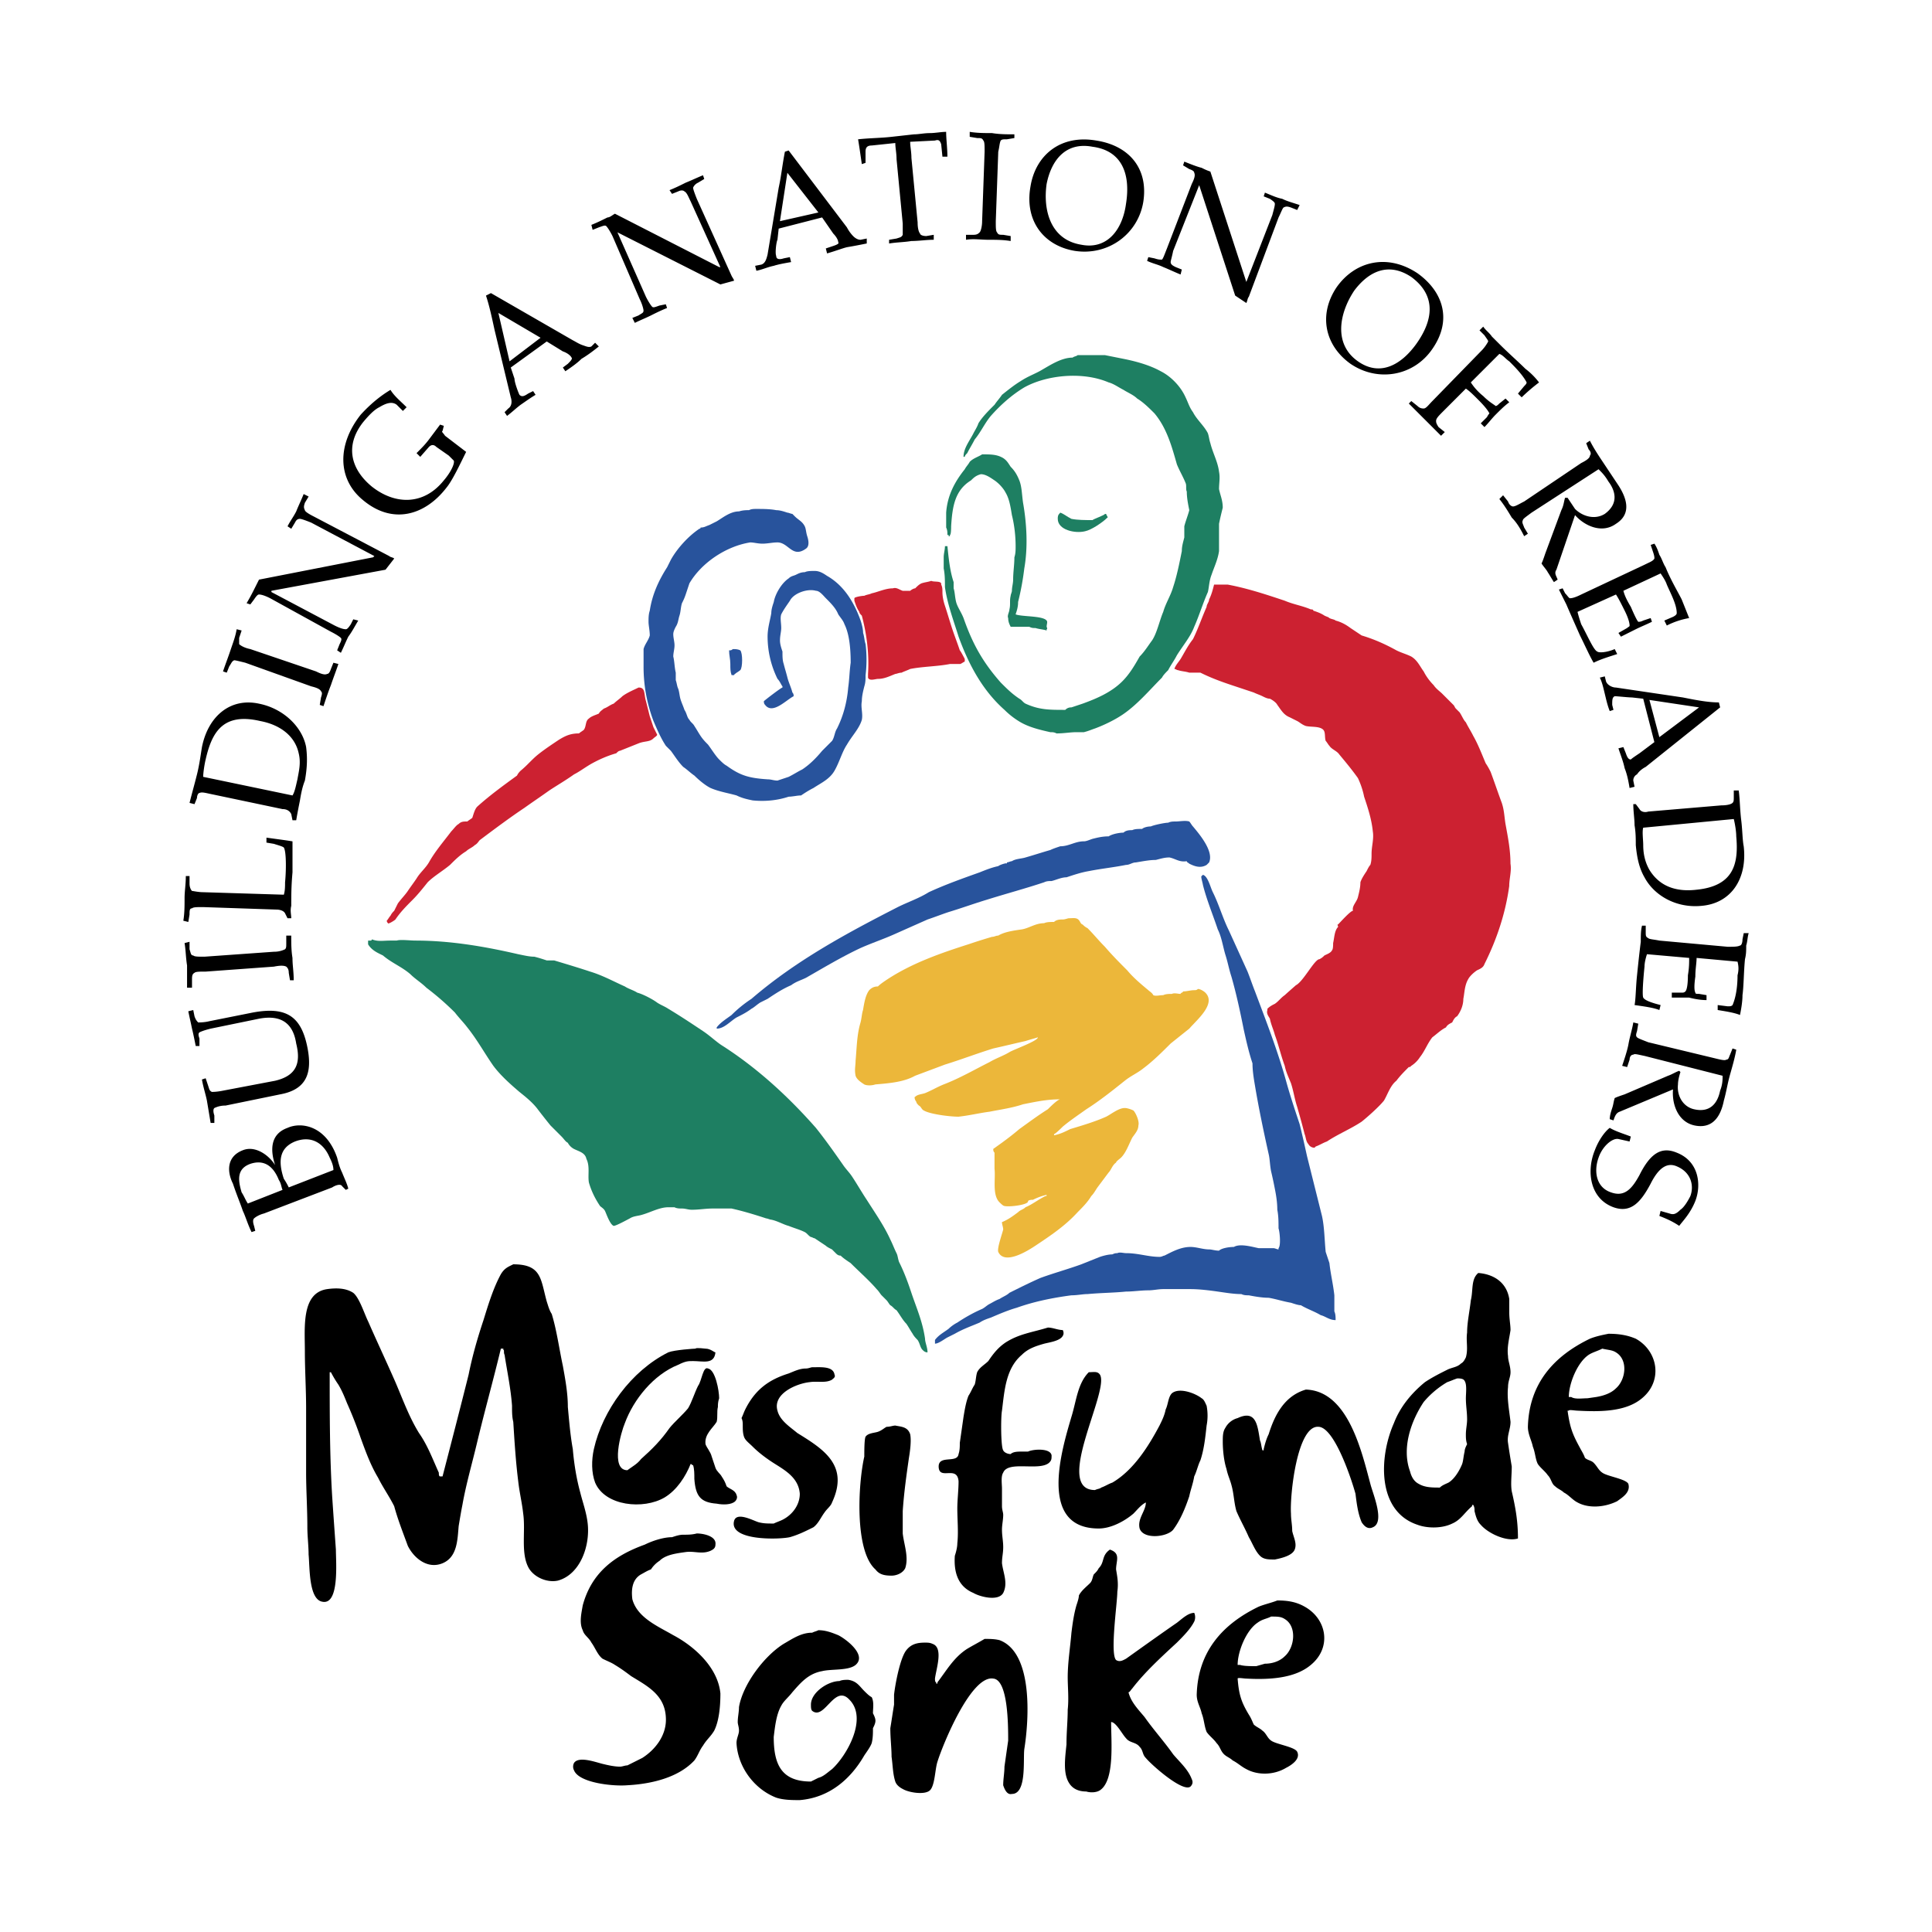
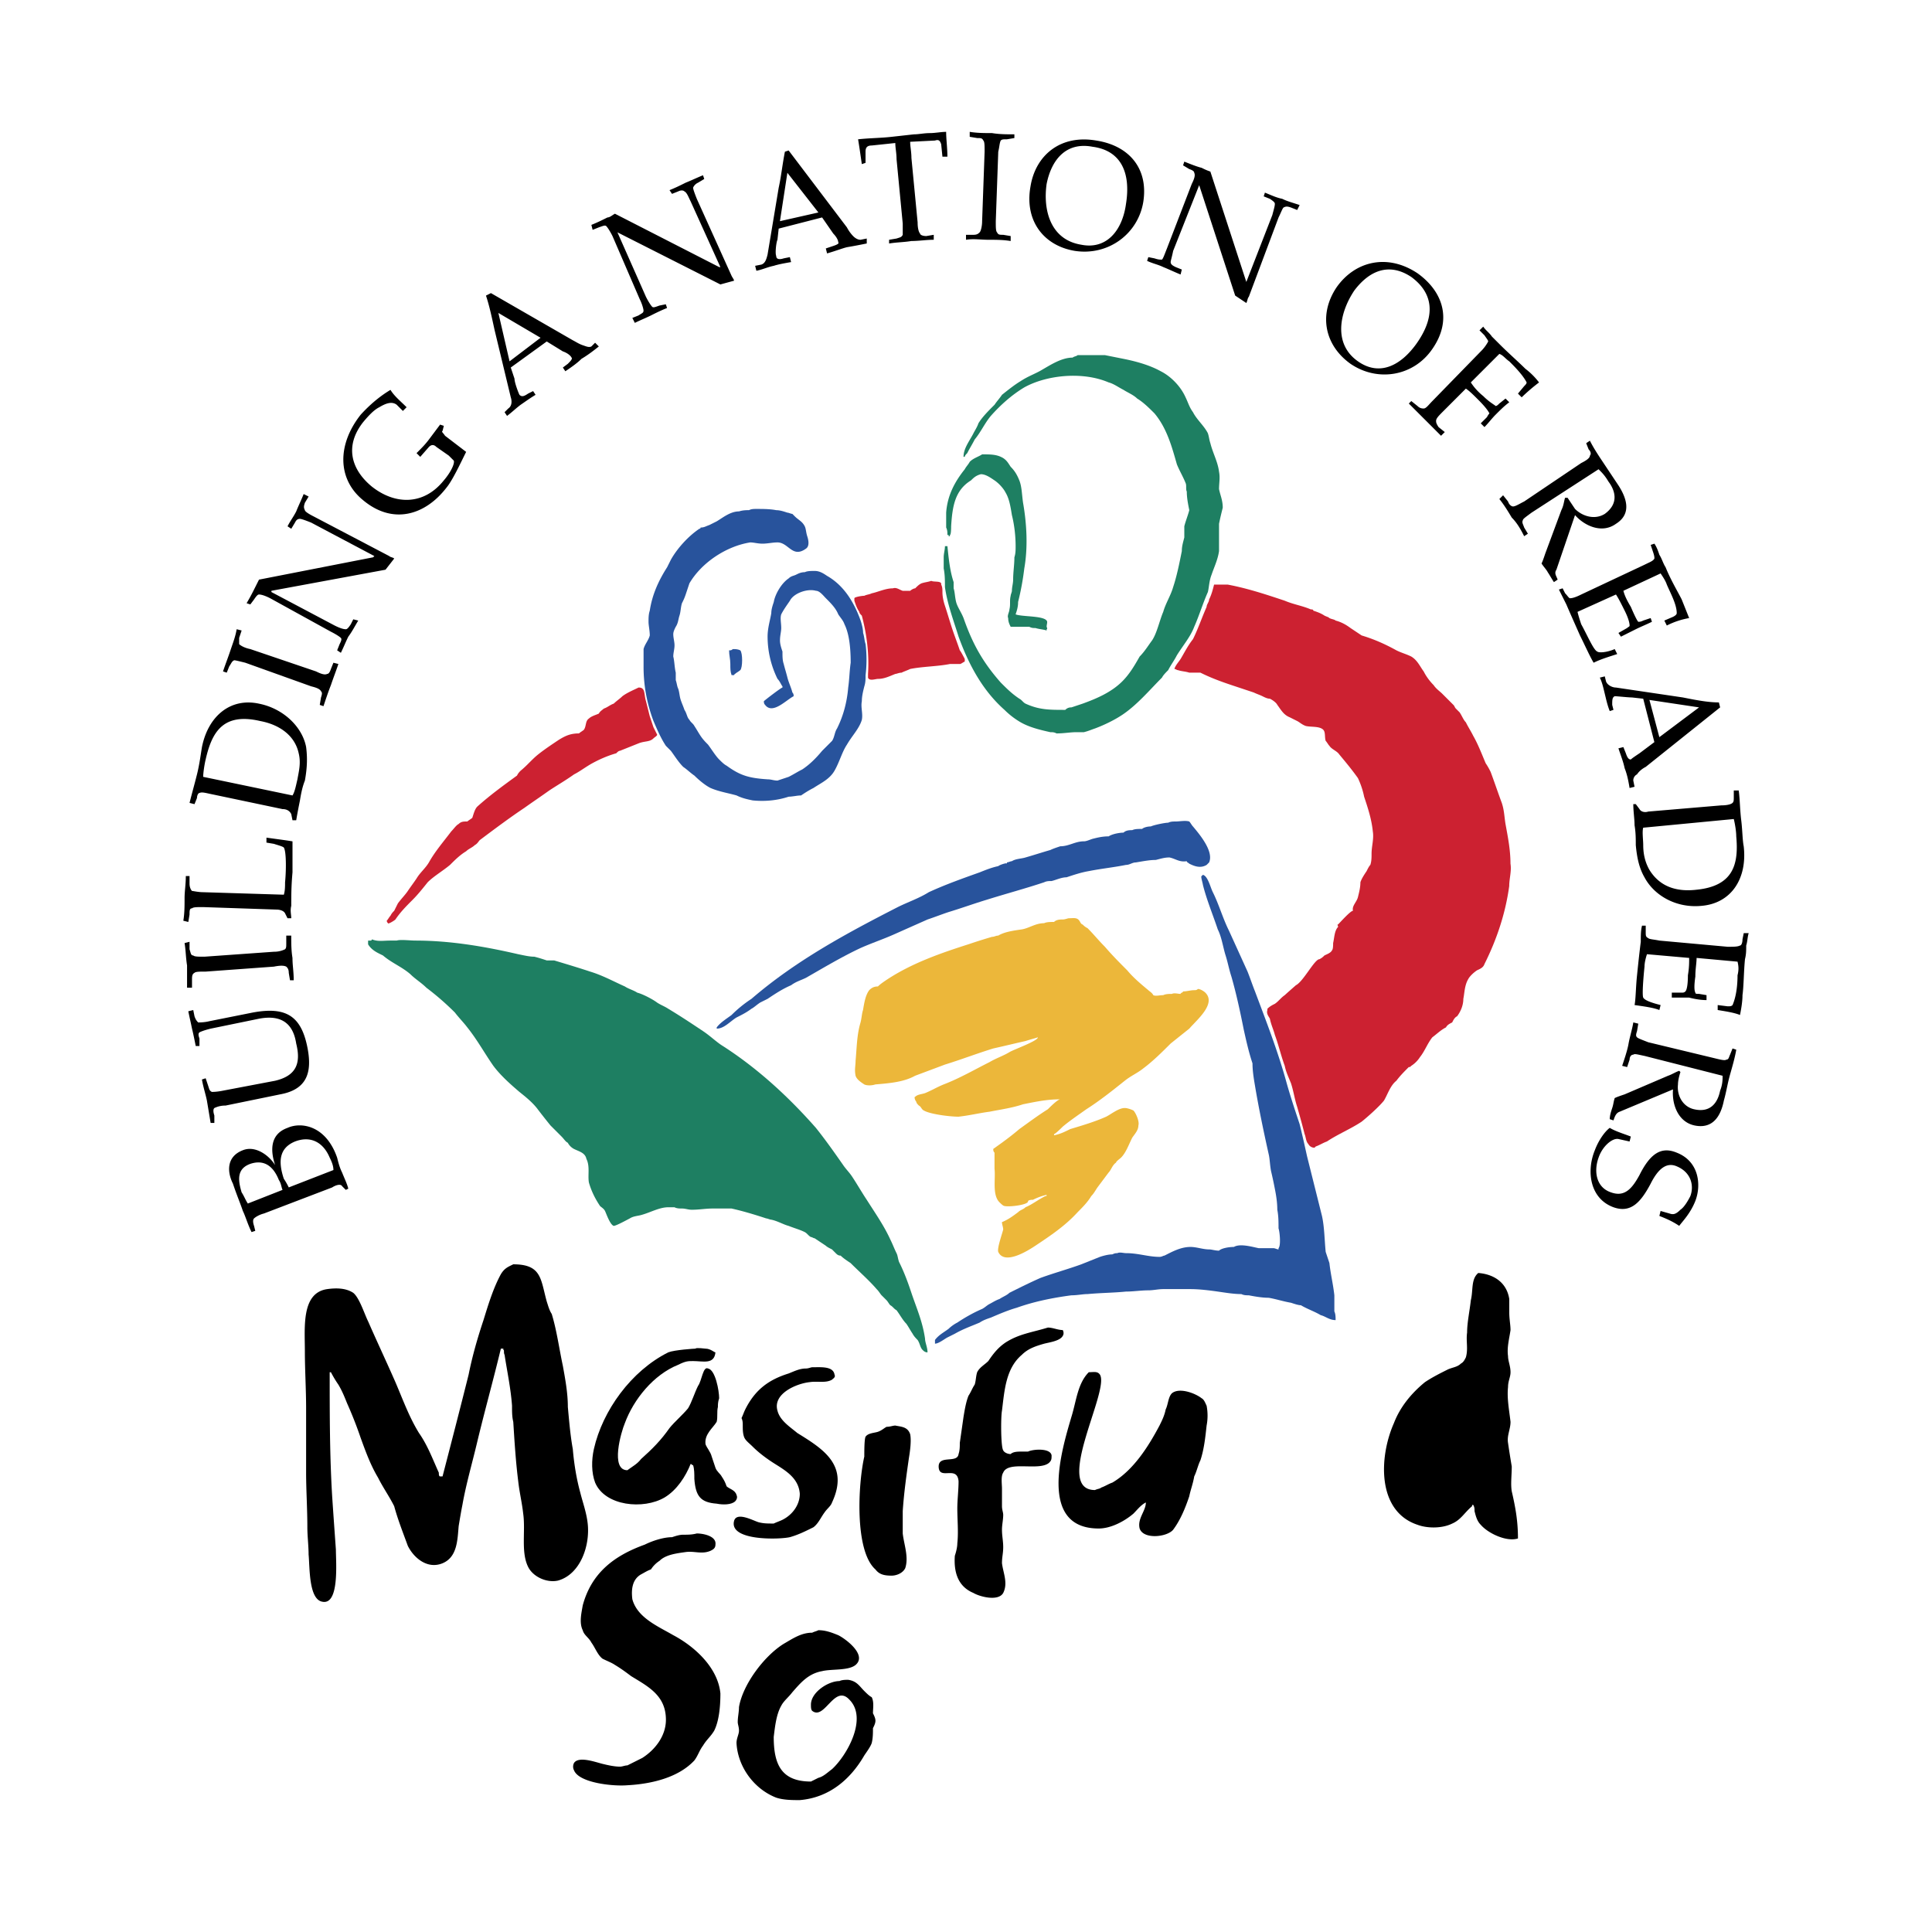
<svg xmlns="http://www.w3.org/2000/svg" width="2500" height="2500" viewBox="0 0 192.756 192.756">
  <g fill-rule="evenodd" clip-rule="evenodd">
    <path fill="#fff" d="M0 0h192.756v192.756H0V0z" />
    <path d="M33.141 118.469c.372-.248.866-.373.99-.125l.371.371.247-.123c-.123-.496-.371-.99-.618-1.609-.247-.494-.371-.99-.495-1.484-1.113-3.219-3.589-3.588-4.95-2.971-1.732.619-1.732 2.229-1.237 3.713-.619-.99-1.98-1.98-3.218-1.484-1.608.617-1.608 2.104-.99 3.34.371 1.115.743 1.98.99 2.723.248.496.496 1.361.867 2.104l.371-.123-.123-.494c-.124-.371-.124-.619 0-.744.123-.123.495-.369.989-.494l6.806-2.6zm-4.331 0a7.143 7.143 0 0 0-.495-.867c-.619-1.855-.371-3.094 1.114-3.713 1.609-.619 2.846.125 3.465 1.609.247.494.371.865.371 1.238l-4.455 1.733zm-4.083 1.607c-.248-.371-.372-.742-.619-1.113-.371-1.238-.496-2.352.866-2.846 1.485-.496 2.352.371 2.846 1.607.248.371.248.744.371.99l-3.464 1.362zM27.944 109.186c2.723-.494 3.218-2.227 2.723-4.701-.619-3.094-2.104-4.084-5.445-3.465l-4.331.865c-.495.125-.99.125-1.114.125-.124-.125-.248-.248-.372-.619l-.124-.619-.494.123c.123.619.247 1.115.37 1.734.124.494.248 1.113.372 1.732h.371v-.744c-.124-.371-.124-.494 0-.619.247-.123.619-.246 1.114-.369l4.826-.992c2.598-.494 3.465.867 3.712 2.477.495 1.979 0 3.217-2.104 3.713l-5.197.988c-.619.125-.99.125-1.114.125-.247-.125-.247-.248-.371-.619l-.247-.742-.372.123c.124.742.372 1.484.496 2.104l.372 2.229h.371v-.742c-.124-.373-.124-.619 0-.744a2.486 2.486 0 0 1 1.114-.246l5.444-1.117zM20.396 95.45c-.619 0-.991 0-1.115-.124-.247 0-.247-.248-.371-.619v-.743l-.495.125c.124.742.124 1.484.248 2.228v2.227h.494v-.742c0-.371 0-.617.248-.742.124-.123.495-.123 1.114-.123l6.806-.496c.619-.123.99-.123 1.237 0 .124.125.248.248.248.619l.124.742h.371c0-.865-.124-1.484-.124-2.228-.124-.742-.124-1.484-.124-2.227h-.495v.743c0 .371 0 .495-.124.619a2.47 2.47 0 0 1-1.113.247l-6.929.494zM20.271 89.015c-.495 0-.99-.124-1.114-.124-.123-.124-.247-.371-.247-.742v-.743h-.371c0 .867-.124 1.485-.124 2.228 0 .743 0 1.485-.124 2.228l.496.124.123-.742c0-.372 0-.619.247-.619.124-.124.496-.124 1.114-.124l7.302.248c.371 0 .742.124.866.371l.248.495h.372c0-.371-.124-.743 0-1.237 0-.99 0-1.981.124-3.342v-3.094c-.743-.124-1.732-.247-2.599-.371v.495l.743.124c.371.124.866.247.99.371.248.371.248 2.228.124 3.465 0 .371 0 .866-.124 1.238l-8.046-.249zM28.191 80.724c.495 0 .743.248.867.495l.124.619h.371c.124-.742.248-1.361.372-1.979.123-.743.247-1.362.494-1.981.248-1.361.248-2.351.124-3.341-.371-1.98-2.228-3.837-4.702-4.332-2.847-.618-5.074 1.238-5.693 4.332-.124.742-.247 1.732-.494 2.723-.248.99-.496 1.856-.743 2.846l.495.124.248-.619c0-.247.124-.494.247-.494.247-.124.619 0 1.237.124l7.053 1.483zm-7.92-3.218c0-.372.125-1.238.248-1.732.618-2.723 1.732-4.703 5.445-3.836 1.98.372 3.465 1.485 3.836 3.217.247.99 0 1.856-.124 2.599-.124.495-.248 1.238-.495 1.609l-8.91-1.857zM24.974 64.759c-.619-.123-.99-.371-1.114-.494v-.619l.248-.742-.496-.125c-.123.743-.371 1.362-.619 2.104-.248.743-.495 1.362-.742 2.104l.371.124.247-.619c.249-.371.249-.495.495-.618.125 0 .619.124 1.114.247l6.559 2.351c.495.124.867.248.99.495.123.124.123.248 0 .619l-.124.742.371.125c.248-.743.495-1.485.743-2.104.248-.743.496-1.362.743-2.104l-.495-.124-.248.619c-.124.371-.248.495-.371.495-.248.124-.619 0-1.114-.248l-6.558-2.228zM33.018 63.028c.496.247.867.494.99.618.124.124 0 .371-.123.619l-.248.618.371.248c.248-.495.495-1.114.742-1.609.372-.494.619-.99.991-1.608l-.495-.124-.248.495c-.248.372-.371.495-.495.495-.247 0-.618-.123-1.114-.371l-6.311-3.341v-.124l11.385-2.104.867-1.113c-.124-.124-.372-.124-.495-.247l-7.549-3.96c-.495-.248-.866-.495-.866-.619-.124-.248-.124-.372 0-.743l.372-.619-.495-.248c-.248.619-.495 1.114-.743 1.732-.247.495-.618.99-.866 1.485l.372.247.371-.618c.124-.248.248-.371.496-.371.123 0 .494.124 1.113.371l6.311 3.342-.124.123L25.84 57.83l-.372.743c-.247.495-.495.989-.865 1.608l.371.124.372-.495c.248-.372.371-.496.495-.496.247 0 .619.124 1.113.372l6.064 3.342zM44.774 45.455l.495.495c.124.248-.248 1.114-.99 1.979-1.979 2.476-4.826 2.476-7.178.619-2.104-1.732-2.722-4.083-.866-6.436.619-.742 1.114-1.237 1.609-1.484.618-.371 1.237-.618 1.732-.248l.62.62.371-.371c-.619-.618-1.237-1.114-1.609-1.732-.619.371-1.732 1.114-2.97 2.475-2.352 2.97-2.352 6.435.247 8.539 2.97 2.476 6.188 1.484 8.292-1.237.619-.743 1.361-2.352 1.979-3.589l-2.103-1.609c-.247-.371-.371-.371-.247-.495l.124-.495-.372-.124-1.113 1.485c-.371.496-.743.867-1.237 1.362l.371.371.866-.99c.248-.247.495-.247.742 0l1.237.865zM48.981 29.243l-.495.248c.371 1.114.619 2.352.866 3.465l1.608 6.682c.125.373.125.867-.248 1.115l-.371.371.248.371c.496-.371.867-.742 1.362-1.114.371-.248.866-.619 1.484-.99l-.247-.372-.495.248c-.372.248-.619.371-.866.124-.124-.247-.495-1.238-.495-1.609l-.372-1.114 3.589-2.599 1.609.99c.371.124.742.372.866.619.124.124-.124.372-.371.619l-.495.372.247.371c.743-.496 1.238-.866 1.609-1.237.619-.371 1.114-.743 1.732-1.237l-.372-.372-.371.372c-.248.123-.495 0-.867-.125-.371-.124-.742-.371-.99-.495l-8.165-4.703zm1.857 6.807l-1.114-4.827 4.208 2.475-3.094 2.352zM63.832 29.862c.247.495.371.99.371 1.114 0 .247-.124.247-.495.495l-.619.248.247.495c.495-.248 1.114-.495 1.609-.743.494-.248.989-.495 1.608-.742l-.124-.372-.619.124c-.372.124-.619.248-.743.124-.123-.124-.371-.495-.619-.991l-2.846-6.434 10.271 5.198 1.361-.372c0-.124-.124-.248-.248-.495l-3.465-7.673c-.247-.619-.371-.99-.371-1.114a.97.97 0 0 1 .495-.496l.619-.371-.124-.371c-.619.248-1.114.495-1.733.742-.495.248-.99.496-1.608.743l.248.371.619-.247c.248-.124.495-.124.618 0 .248.124.372.495.619.99l2.97 6.559h-.124l-10.396-5.321c-.247.123-.495.371-.742.371-.495.247-.989.495-1.608.742l.124.495.619-.247c.371-.124.619-.248.743-.124s.371.495.619.99l2.724 6.312zM78.682 15.012l-.372.124c-.247 1.237-.371 2.475-.619 3.589l-1.113 6.682c-.124.496-.248.867-.619.991l-.619.123.124.495c.619-.124 1.114-.371 1.732-.495.372-.123.99-.248 1.732-.372l-.124-.495-.619.124c-.371.124-.743.124-.743-.248-.124-.247 0-1.361.124-1.609l.123-1.113 4.332-1.114 1.113 1.608c.248.248.495.619.495.866.124.123-.123.248-.495.371l-.742.248.124.496c.867-.248 1.486-.496 1.98-.619.743-.124 1.361-.248 1.98-.372v-.494l-.619.124c-.248 0-.495-.124-.743-.371a3.769 3.769 0 0 1-.618-.866l-5.814-7.673zm-.867 7.054l.742-4.827 3.094 3.96-3.836.867zM90.066 22.313v1.114c-.124.247-.247.247-.619.371l-.743.124v.371c.743-.123 1.485-.123 2.228-.247.743 0 1.485-.124 2.228-.124v-.495l-.743.124c-.371 0-.619-.124-.619-.248-.123-.124-.247-.495-.247-1.113l-.619-6.436c0-.619-.124-1.114-.124-1.608l2.475-.124c.371-.124.495 0 .619.371l.124 1.238h.495c0-.867-.124-1.733-.124-2.476-.495 0-1.114.124-1.609.124-.619 0-1.113.124-1.608.124l-2.228.248c-1.113.124-2.228.124-3.341.247.124.743.248 1.609.372 2.475l.371-.124v-1.114c0-.372.124-.619.619-.619l2.351-.248c0 .495.124.99.124 1.609l.618 6.436zM99.596 15.136c.123-.495.123-.866.248-1.114.123-.124.246-.124.617-.124l.744-.124v-.371c-.744 0-1.486 0-2.229-.124-.742 0-1.484 0-2.227-.124v.495l.743.124c.371 0 .494 0 .617.248.125.124.125.495.125 1.114l-.248 6.93c0 .495-.123.99-.246 1.114-.125.124-.248.248-.619.248h-.743v.495c.743-.124 1.485 0 2.228 0s1.484 0 2.229.124v-.495l-.744-.124c-.371 0-.494 0-.617-.248-.125-.124-.125-.495-.125-1.114l.247-6.93zM107.268 25.036c3.342.495 6.312-1.732 6.807-4.95.494-3.341-1.484-5.569-4.703-6.064-3.588-.619-6.062 1.485-6.559 4.579-.62 3.465 1.361 5.94 4.455 6.435zM109 14.641c2.848.372 3.836 2.599 3.342 5.692-.371 2.723-1.98 4.579-4.455 4.084-3.094-.495-3.836-3.465-3.465-6.064.494-2.475 1.98-4.207 4.578-3.712zM116.426 24.788c-.248.619-.371.99-.496 1.114-.246 0-.371 0-.742-.124l-.619-.124-.123.371c.496.248 1.113.372 1.609.619.619.248 1.113.495 1.732.743l.123-.495-.619-.248c-.246-.124-.494-.247-.494-.495 0-.124.123-.495.248-1.114l2.598-6.559 3.59 11.014 1.113.742c.123-.247.123-.494.248-.619l2.969-7.919c.248-.496.371-.866.496-.99.248-.124.371-.124.742 0l.619.247.246-.494c-.742-.249-1.236-.372-1.732-.619-.617-.124-1.113-.372-1.732-.619l-.123.371.619.248c.371.248.494.371.494.495 0 .248-.123.619-.248 1.114l-2.598 6.683-3.588-11.013c-.373-.124-.619-.248-.867-.372-.494-.124-1.113-.372-1.732-.619l-.123.371.619.371c.369.124.494.248.494.371.123.248 0 .619-.248 1.114l-2.475 6.435zM134.74 36.297c2.723 1.856 6.312 1.238 8.168-1.485 1.98-2.846 1.113-5.692-1.484-7.549-2.971-1.979-6.188-1.237-8.045 1.361-1.856 2.723-1.236 5.816 1.361 7.673zm6.065-8.663c2.352 1.733 2.352 4.084.496 6.683-1.609 2.227-3.713 3.218-5.818 1.733-2.475-1.733-1.855-4.827-.371-7.054 1.486-1.98 3.464-2.847 5.693-1.362zM146.25 38.772c.371.248.742.619 1.236 1.114.742.743.99 1.114 1.115 1.361 0 0-.125.124-.248.372l-.619.619.371.371c.371-.371.742-.867 1.113-1.237.496-.496.867-.867 1.361-1.238l-.371-.371-.619.495c-.123.124-.246.247-.371.247-.123-.124-.617-.371-1.236-.99a5.83 5.83 0 0 1-1.238-1.361l2.846-2.846c.373.124.619.495.99.743.496.494 1.361 1.361 1.732 2.104 0 .124-.123.248-.246.371l-.619.743.371.371a18.57 18.57 0 0 1 1.732-1.484 7.103 7.103 0 0 0-1.361-1.361c-.619-.619-1.732-1.609-2.475-2.352l-.867-.866c-.246-.372-.619-.619-.865-.99l-.371.371.494.495c.248.371.371.495.371.619a4.025 4.025 0 0 1-.742.99l-4.826 4.951c-.371.371-.619.742-.865.742-.125 0-.373 0-.619-.248l-.619-.494-.248.247c.619.618 1.113 1.114 1.609 1.608l1.607 1.609.373-.371-.619-.495c-.248-.371-.248-.496-.248-.619 0-.248.248-.495.742-.99l2.229-2.23zM159.49 46.816c.371.371.619.619.99 1.237.742.99.99 2.228-.371 3.218-.99.619-2.227.248-2.969-.495l-.744-1.114h-.246c-.125.371-.125.743-.373 1.238l-1.607 4.331c-.125.371-.248.743-.371.99.246.371.494.618.619.866.246.372.369.619.617.991l.371-.248c-.123-.371-.371-.619-.123-.99l1.857-5.445c.988 1.114 2.721 1.857 4.082.867.99-.619 1.609-1.732.248-3.836l-1.484-2.228c-.496-.743-.99-1.485-1.361-2.228l-.371.248.246.618c.248.248.248.496.125.619 0 .248-.371.495-.867.743l-5.691 3.836c-.496.248-.867.495-1.115.495-.123 0-.371-.124-.494-.495l-.494-.619-.373.371c.496.619.867 1.238 1.238 1.856.496.495.865 1.113 1.238 1.856l.371-.248-.371-.619c-.125-.372-.248-.495-.125-.743 0-.124.371-.371.867-.743l6.681-4.329zM157.758 59.314c-.494.248-.865.372-1.113.372-.123 0-.248-.248-.494-.495l-.248-.495-.371.125.742 1.484c.371.866.867 1.98 1.361 3.094.494.99.99 2.103 1.361 2.722.742-.372 1.609-.619 2.352-.866l-.248-.496c-.867.372-1.609.372-1.732.248-.371-.124-.99-1.608-1.609-2.723-.123-.371-.248-.742-.371-1.238l3.836-1.732c.248.372.496.866.867 1.609s.494 1.238.494 1.485c0 .124-.123.124-.246.248l-.867.494.248.371c.494-.247.99-.494 1.484-.743.496-.247 1.113-.495 1.609-.742l-.125-.371-.742.248c-.246.124-.371.124-.494.124-.125-.124-.371-.619-.742-1.485-.371-.619-.619-1.114-.744-1.609l3.713-1.732c.248.371.496.743.619 1.114.371.866.99 1.98.99 2.846 0 .124-.123.248-.371.372l-.867.371.248.495a7.85 7.85 0 0 1 2.229-.743l-.742-1.856c-.371-.743-1.115-1.98-1.609-3.218-.248-.371-.371-.866-.619-1.237-.125-.372-.248-.743-.496-1.114l-.371.124.248.742c.123.372.123.495.123.619-.123.248-.494.371-.988.619l-6.315 2.969zM171.617 70.576l-.123-.496c-1.113 0-2.352-.247-3.588-.494l-6.684-.99c-.371 0-.865-.248-.99-.619l-.123-.495-.494.124c.246.495.371 1.114.494 1.609.123.495.248 1.113.496 1.732l.371-.124-.125-.496c0-.495 0-.742.248-.866.248 0 1.361.125 1.732.125l1.113.124 1.113 4.331-1.484 1.114c-.371.248-.742.495-.865.619-.248 0-.371-.248-.496-.619l-.248-.619-.494.124c.248.742.494 1.361.619 1.98.248.619.371 1.237.494 1.979l.496-.124-.125-.619a.68.68 0 0 1 .371-.618c.248-.372.619-.619.867-.743l7.425-5.939zm-7.053-.743l4.951.743-3.961 2.97-.99-3.713zM164.441 80.971c-.371.124-.742 0-.867-.248l-.371-.495h-.248c0 .743.125 1.485.125 2.104.123.743.123 1.362.123 1.98.123 1.361.371 2.352.867 3.217.988 1.857 3.217 3.094 5.691 2.847 2.971-.249 4.58-2.723 4.209-5.941-.125-.619-.125-1.608-.248-2.599-.125-.99-.125-1.979-.248-2.97h-.494v.619c0 .372 0 .496-.125.619-.123.124-.494.248-1.113.248l-7.301.619zm8.539.743c.123.495.246 1.237.246 1.732.248 2.723-.246 4.95-3.959 5.321-2.104.247-3.713-.372-4.703-1.98-.494-.866-.619-1.733-.619-2.475 0-.495-.123-1.362 0-1.733l9.035-.865zM165.555 93.841c-.619-.124-.99-.124-1.113-.248-.248-.124-.248-.248-.248-.619v-.619h-.371c-.123.495-.123.99-.123 1.608-.125.99-.248 2.104-.373 3.342-.123 1.113-.123 2.352-.246 2.969.865.125 1.855.248 2.475.496l.123-.496c-.99-.246-1.607-.494-1.732-.742-.123-.246 0-1.855.125-3.094 0-.371.123-.866.246-1.237l4.209.371c0 .495 0 .991-.125 1.733 0 .99-.123 1.484-.248 1.607-.123.125-.246.125-.369.125h-.99v.494h1.732c.494.125 1.113.248 1.732.248v-.494l-.742-.125c-.248 0-.373 0-.373-.123-.123-.248-.123-.742 0-1.609 0-.742.125-1.361.125-1.856l4.084.372c.123.494.123.865 0 1.361 0 .99-.125 2.104-.496 2.969-.123.125-.246.125-.494.125l-.99-.125v.496c.742.123 1.609.248 2.227.494.125-.619.248-1.361.248-1.979.125-.867.125-2.352.248-3.589.123-.496.123-.867.123-1.362.125-.371.125-.866.248-1.237h-.494l-.125.619c0 .372-.123.618-.248.618-.246.125-.617.125-1.236.125l-6.809-.618zM171.865 107.33c0 .371 0 .865-.248 1.484-.246 1.238-.988 2.229-2.598 1.857-1.113-.248-1.732-1.361-1.607-2.477 0-.369.123-.865.246-1.236l-.123-.123c-.371.123-.742.371-1.115.494l-4.33 1.855c-.371.125-.742.248-.99.371-.123.373-.123.619-.248.99-.123.371-.246.744-.246 1.115l.371.123c.123-.371.246-.742.619-.867l5.32-2.227c-.123 1.484.496 3.219 2.104 3.588 1.113.248 2.475 0 2.971-2.475.246-.865.371-1.732.619-2.598.246-.867.494-1.732.617-2.477l-.371-.123-.246.619c-.125.248-.125.494-.373.494-.123.125-.619 0-1.113-.123l-6.682-1.609c-.619-.246-.99-.371-1.115-.494-.123-.125-.123-.248 0-.619l.125-.742-.496-.123c-.123.742-.371 1.484-.494 2.227-.123.619-.371 1.361-.619 2.104l.496.123.246-.742c0-.246.125-.494.371-.494.125-.125.496 0 1.115.123l7.794 1.982zM165.555 121.314c.619.246 1.238.494 1.98.99.371-.496 1.113-1.238 1.607-2.477.619-1.607.373-3.959-1.855-4.826-1.484-.617-2.6 0-3.713 2.229-.742 1.361-1.484 2.227-2.846 1.732-1.484-.494-1.732-2.104-1.238-3.465.371-1.113 1.361-1.98 1.98-1.857l1.113.248.125-.494c-.619-.248-1.486-.496-2.104-.867-.496.371-1.115 1.238-1.486 2.229-.865 2.104-.494 4.826 1.857 5.691 1.732.619 2.723-.494 3.711-2.352.867-1.732 1.732-2.104 2.6-1.732 1.484.619 1.732 1.98 1.361 2.971-.248.494-.619 1.113-.99 1.361-.494.496-.742.496-1.113.371l-.867-.248-.122.496z" />
    <path d="M107.516 35.431h2.723l1.855.371c1.238.248 2.6.619 3.713 1.237.99.495 1.98 1.485 2.475 2.598.248.496.373.991.742 1.486.373.742 1.115 1.361 1.486 2.104.123.371.123.619.248.99.246.99.742 1.856.865 2.846.123.619 0 1.114 0 1.732.123.619.371 1.114.371 1.856-.123.495-.248.99-.371 1.609v2.723c-.123.866-.494 1.609-.742 2.352-.248.619-.248 1.238-.371 1.732-.496 1.113-.867 2.351-1.361 3.465-.371.99-1.113 1.856-1.732 2.846-.248.496-.619.99-.867 1.485-.248.247-.494.495-.619.742-1.236 1.237-2.475 2.722-3.959 3.712-.742.495-1.732.991-2.723 1.362-.371.123-.619.247-1.113.371h-.742c-.619 0-1.238.124-1.98.124-.248-.124-.371-.124-.619-.124-1.113-.248-2.104-.496-2.971-.99a7.98 7.98 0 0 1-1.607-1.237c-2.229-1.98-3.589-4.579-4.579-7.302-.496-1.608-1.114-3.217-1.361-4.949 0-.619 0-1.238-.124-1.856v-1.114c0-.371.124-.742.124-1.113h.248c.124 1.237.248 2.475.619 3.589v.618c.124.372.124.866.248 1.361s.495.99.742 1.609c.866 2.475 1.856 4.332 3.713 6.435.617.619 1.113 1.114 1.855 1.609.248.124.371.371.619.495 1.361.619 2.352.619 3.961.619.246-.248.494-.248.617-.248l1.113-.372c1.361-.495 2.848-1.114 3.961-2.228.742-.742 1.238-1.609 1.732-2.475.494-.495.865-1.113 1.238-1.608.494-.743.742-1.98 1.113-2.847.246-.866.742-1.609.99-2.474.371-1.114.617-2.352.865-3.589 0-.495.125-.866.248-1.361v-1.114c.123-.495.371-1.114.496-1.608-.125-.619-.248-1.238-.248-1.856-.125-.248 0-.619-.125-.866-.246-.619-.619-1.237-.865-1.856-.496-1.732-.99-3.589-2.229-5.074-.494-.495-1.113-1.114-1.732-1.485-.371-.371-.99-.618-1.361-.866-.494-.248-.99-.619-1.484-.743-2.6-1.114-6.188-.743-8.416.495-1.236.743-2.35 1.732-3.34 2.846-.619.743-.99 1.609-1.609 2.351-.248.496-.495.867-.742 1.362-.124.124-.248.247-.248.371h-.124c0-.866.619-1.609.991-2.352.123-.248.371-.619.494-.99.371-.619.99-1.238 1.609-1.856.248-.371.494-.619.742-.99.619-.495 1.238-.99 1.855-1.362.744-.495 1.486-.742 2.105-1.114.865-.495 1.98-1.237 3.092-1.237.125-.123.373-.123.496-.247zM37.101 93.717c.619.247 1.114.124 1.856.124h.619c.372-.124 1.361 0 1.856 0 3.589 0 7.054.619 10.271 1.361.618.124 1.114.248 1.608.248.496.124.866.248 1.238.372h.742c1.238.371 2.475.743 3.589 1.114 1.237.371 2.352.99 3.465 1.484.371.248.867.371 1.238.619.495.123 1.485.619 1.98.99.371.246.742.371 1.114.617 1.238.744 2.351 1.486 3.465 2.229.742.494 1.361 1.113 1.979 1.486 3.465 2.227 6.559 5.072 9.281 8.166.99 1.238 1.856 2.475 2.723 3.713.248.371.619.742.866 1.113.495.742.99 1.609 1.485 2.352.866 1.361 1.732 2.6 2.351 3.961.248.494.372.865.619 1.361.124.246.124.494.248.865.495.99.867 1.98 1.237 3.094.495 1.486 1.114 2.846 1.362 4.578 0 .371.247.867.247 1.361-.247 0-.371-.123-.495-.246-.248-.248-.248-.619-.495-.99-.125-.125-.371-.371-.495-.619-.248-.371-.371-.619-.619-.99-.372-.371-.619-.865-.99-1.361-.247-.123-.371-.371-.619-.494-.124-.125-.248-.371-.372-.496-.123-.123-.247-.248-.495-.494-.124-.123-.248-.373-.495-.619-.743-.867-1.732-1.732-2.599-2.6-.371-.246-.743-.494-.991-.742-.247 0-.37-.123-.494-.246l-.372-.373c-.247-.123-.495-.246-.619-.371l-1.114-.742c-.124 0-.248-.123-.371-.123-.248-.123-.372-.371-.619-.496-.496-.246-.99-.371-1.609-.617-.495-.125-1.114-.496-1.733-.619-.124 0-.371-.125-.494-.125-1.114-.369-2.352-.742-3.466-.988H71.128c-.743 0-1.361.123-2.104.123-.371 0-.619-.123-.99-.123-.248 0-.495 0-.743-.125h-.619c-.866 0-1.732.496-2.599.744-.371.123-.866.123-1.237.369-.247.125-1.361.744-1.608.744-.372-.125-.743-1.238-.866-1.486-.125-.246-.371-.371-.495-.494-.496-.742-.866-1.486-1.114-2.352-.124-.742.124-1.609-.248-2.352-.124-.619-.743-.742-1.237-.99a1.49 1.49 0 0 1-.619-.617c-.248-.125-.371-.373-.619-.619l-1.114-1.115a70.891 70.891 0 0 1-1.361-1.732c-.495-.617-1.113-1.113-1.732-1.607-.867-.744-1.856-1.609-2.599-2.6-.866-1.238-1.608-2.598-2.599-3.836-.372-.494-.867-.99-1.238-1.484a27.392 27.392 0 0 0-2.846-2.477c-.495-.494-1.114-.865-1.609-1.359-.866-.744-1.856-1.115-2.722-1.857-.495-.248-1.114-.495-1.485-1.114v-.371h.248c.005-.003.128-.003.128-.127z" fill="#1e7f62" />
    <path d="M117.291 81.961c.371 0 .99-.124 1.363 0 .123.124.246.371.369.496.619.742 2.105 2.475 1.609 3.588-.123.125-.123.125-.248.248-.619.372-1.236.123-1.73-.124-.125-.125-.248-.125-.248-.248-.744.123-1.115-.248-1.732-.372-.496 0-.867.124-1.361.248-.619 0-1.238.124-1.98.247-.371 0-.619.248-.99.248-1.238.248-2.475.372-3.713.619-.742.124-1.484.371-2.227.618-.494 0-.99.248-1.486.372-.246 0-.494 0-.742.124-1.855.619-3.713 1.113-5.691 1.732-1.238.371-2.6.866-3.837 1.237-.743.248-1.361.495-2.104.743-1.114.495-2.228.989-3.341 1.485-1.114.495-2.228.866-3.341 1.361-1.856.866-3.713 1.981-5.445 2.971-.494.246-.99.371-1.485.742-.866.371-1.608.865-2.351 1.361-.248.123-.496.246-.743.371-.372.246-.619.494-.866.617-.495.373-.99.619-1.485.867-.619.371-1.237 1.115-1.979 1.115v-.125c.371-.494.99-.867 1.484-1.238a12.405 12.405 0 0 1 1.98-1.607c4.455-3.837 9.529-6.56 14.603-9.158.99-.495 2.104-.866 3.093-1.485 1.609-.742 3.341-1.361 5.075-1.979.617-.248 1.236-.495 1.855-.62.123-.123.865-.371.865-.247v-.125c.125 0 .373-.123.496-.123.371-.248.99-.248 1.361-.372.865-.247 1.609-.495 2.475-.743.248-.124.619-.247.99-.371.865 0 1.484-.495 2.352-.495.248 0 .494-.124.865-.247.496-.124.99-.248 1.609-.248.371-.248 1.113-.372 1.484-.372.248-.247.619-.247.867-.247.248-.124.619-.124.99-.124.123-.124.494-.247.867-.247.246-.125 1.359-.372 1.73-.372.249-.121.497-.121.743-.121zM120.014 87.282c.496.124.744 1.238.99 1.732.619 1.238.99 2.599 1.609 3.836.619 1.361 1.238 2.722 1.855 4.084.248.619.496 1.361.744 1.979 1.113 2.971 2.227 5.816 3.094 8.912.371 1.359.865 2.846 1.359 4.33.248.99.496 2.104.742 3.217l1.486 5.941c.248 1.113.248 2.352.371 3.588l.371 1.113c.123 1.115.371 2.104.494 3.219v1.609c.125.246.125.617.125.865-.619 0-.99-.371-1.484-.494-.619-.371-1.363-.619-1.98-.99-.248 0-.619-.125-.99-.248-.742-.123-1.484-.371-2.227-.496-.619 0-1.361-.123-1.98-.246-.248 0-.496 0-.742-.123-.744 0-1.486-.125-2.352-.25-.867-.123-1.857-.246-2.723-.246h-2.723c-.496 0-.99.123-1.486.123-.742 0-1.484.123-2.227.123-1.238.125-2.475.125-3.836.25-.496 0-.99.123-1.609.123-1.855.246-3.713.619-5.445 1.238-.865.246-1.732.617-2.598.988-.371.125-.744.248-1.113.496-.868.371-1.61.619-2.477 1.113l-.742.371c-.247.123-.866.619-1.237.619v-.371c.371-.496.866-.744 1.361-1.113.247-.248.618-.496.866-.619.742-.496 1.609-.99 2.475-1.361.248-.123.496-.371.742-.496.248-.123.619-.371.99-.494.371-.248.742-.371.99-.619.99-.494 1.98-.99 3.094-1.484 1.361-.496 2.723-.867 4.084-1.361.619-.248 1.238-.496 1.857-.742.369-.125.865-.248 1.236-.248.248-.123.371-.123.496-.123.246-.125.617 0 .865 0 1.238 0 2.227.371 3.342.371.246 0 .371-.125.494-.125.742-.371 1.609-.865 2.6-.865.619 0 1.236.246 1.855.246.248 0 .619.125.99.125.248-.248.99-.371 1.484-.371.619-.371 1.857 0 2.477.123h1.484c.123 0 .371.123.494.123v-.123c.248-.248.125-1.609 0-1.98 0-.617 0-1.236-.123-1.855 0-.742-.123-1.484-.248-2.104a39.843 39.843 0 0 0-.371-1.732c-.123-.619-.123-1.238-.246-1.732-.496-2.229-.99-4.58-1.361-6.807-.125-.742-.248-1.484-.248-2.229-.371-1.113-.619-2.227-.867-3.34-.371-1.857-.742-3.59-1.238-5.322-.246-.742-.371-1.484-.617-2.228-.248-.867-.371-1.732-.742-2.475-.496-1.484-1.115-2.97-1.486-4.455 0-.124-.248-.867-.123-.867l.125-.123zM75.464 50.776c.619 0 1.361 0 1.98.124.372 0 .743.124 1.114.247.124 0 .371.124.495.124l.248.248c.371.371.742.495.99.99.124.247.124.619.247.99.124.371.248.99-.124 1.237-1.361.99-1.732-.619-2.846-.619-.495 0-.99.124-1.485.124-.495 0-.866-.124-1.237-.124-2.351.372-4.826 1.98-6.064 4.084l-.371 1.113c-.124.372-.248.619-.371.866-.124.372-.124.866-.248 1.238-.124.371-.124.743-.371 1.114-.124.247-.248.496-.248.743 0 .371.124.742.124 1.114 0 .371-.124.743-.124 1.113.124.496.124 1.114.248 1.609v.743c.124.371.124.619.248.867.124.371.124.742.248 1.113s.247.619.371.99c.248.371.248.742.495.99.124.248.372.372.496.619.247.371.371.619.619.99s.495.619.742.866c.372.496.743 1.114 1.114 1.485.247.247.495.495.743.619 1.361.99 2.228 1.237 4.084 1.361.371 0 .618.124.99.124l1.114-.371c.495-.248.866-.495 1.361-.743.743-.495 1.361-1.113 1.98-1.856l.99-.99c.248-.371.248-.866.496-1.237.618-1.238.99-2.6 1.113-4.084.124-.866.124-1.609.248-2.475 0-1.362-.124-2.846-.619-3.836-.124-.371-.372-.619-.619-.99-.247-.619-.742-1.114-1.237-1.609-.248-.248-.619-.743-.99-.743-.866-.248-2.228.248-2.599.99-.248.372-.619.867-.866 1.362-.124.371 0 .866 0 1.362 0 .372-.124.742-.124 1.237 0 .371.124.742.248 1.113 0 .495 0 .867.124 1.238.124.495.248.866.371 1.361.124.495.371.99.495 1.485.124.124.124.248.124.371-.742.372-2.104 1.856-2.846.866-.124-.124-.124-.248-.124-.371.124-.124 1.732-1.361 1.856-1.361v-.124c-.124-.124-.248-.495-.495-.742a9.572 9.572 0 0 1-.99-4.208c0-.865.247-1.608.371-2.351 0-.371.124-.743.248-1.114.124-.743.743-1.856 1.485-2.352.247-.247.495-.247.743-.371.247-.124.496-.248.866-.248.247-.124.619-.124.99-.124.495 0 .866.248 1.237.495 1.733.99 2.723 2.722 3.342 4.455.124.371.248.866.248 1.237.124.371.124.743.247 1.114.124.99.124 2.103 0 3.093 0 .372 0 .743-.124 1.114-.124.495-.248.99-.248 1.485-.124.619.124 1.237 0 1.856-.248.867-.99 1.609-1.485 2.475-.495.743-.743 1.732-1.238 2.599-.495.866-1.361 1.238-2.104 1.732-.495.248-.866.496-1.236.743-.373 0-.867.124-1.238.124-1.114.372-2.351.496-3.588.372-.619-.124-1.114-.249-1.609-.496-.866-.247-1.732-.371-2.599-.743-.495-.247-1.114-.743-1.608-1.237-.372-.248-.743-.619-1.114-.866-.495-.495-.866-1.114-1.237-1.609l-.495-.495c-.495-.743-.866-1.609-1.237-2.475a15.225 15.225 0 0 1-.99-5.445v-.99-.743c.124-.494.495-.865.619-1.36 0-.495-.124-.99-.124-1.362 0-.371 0-.742.124-1.114.248-1.609.866-2.97 1.733-4.331l.371-.743c.619-1.114 1.732-2.351 2.846-3.094 0 0 .124 0 .124-.123.372 0 .495-.124.866-.247l.743-.372c.618-.372 1.361-.99 2.227-.99.372-.124.743-.124.991-.124.24-.122.488-.122.735-.122z" fill="#28539c" />
    <path d="M73.113 64.759c.247 0 .495 0 .743.124.248.248.248 1.733 0 1.98-.125.123-.619.371-.619.495h-.248c-.124-.372-.124-.619-.124-1.113 0-.496-.124-.867-.124-1.362h.124s.124 0 .248-.124z" fill="#28539c" />
-     <path d="M105.783 51.147c.371.124.619.372 1.113.619.619.124 1.361.124 2.104.124.125-.124 1.238-.496 1.238-.619h.123c0 .123.248.371.123.371-.494.495-1.607 1.238-2.227 1.361-.99.248-2.723-.124-2.723-1.237.001-.247.001-.372.249-.619z" fill="#1e7f62" />
    <path d="M92.913 57.954c.247.124.866 0 .99.248v.124c.124.248.124.496.124.743 0 .495.124.99.248 1.361.247.743.495 1.609.743 2.351.247.743.495 1.362.742 2.104.124.124.495.866.495.866V66c-.248.124-.371.248-.495.248h-.99c-1.238.247-2.723.247-3.96.495-.247.124-.619.247-.866.371-.248 0-.495.124-.619.124-.619.248-1.113.495-1.732.495-.248 0-.866.247-.99-.124v-.371c.124-1.98-.124-3.96-.619-5.816-.124-.124-.248-.248-.248-.372-.248-.371-.371-.742-.495-1.114v-.247c0-.124.742-.248.99-.248.248-.124.495-.124.743-.247.618-.124 1.361-.495 2.104-.495.371-.123.619.125.99.248h.743c.124-.123.372-.248.496-.248.247-.247.371-.371.618-.495.369-.126.617-.126.988-.25zM121.129 58.325h1.359c1.98.371 3.838.99 5.693 1.608.867.372 1.732.495 2.6.867.123 0 .246 0 .246.124.371.124.744.248 1.115.495.246.124.371.124.494.248.248.124.494.124.619.248.494.124.99.371 1.484.743l1.115.742c1.236.371 2.35.866 3.465 1.484.494.248.988.372 1.484.619.619.372.865.99 1.238 1.485.246.496.617.99.99 1.362.246.372.617.619.865.866l1.113 1.113c.123.125.123.248.248.371.123.125.246.248.371.372.248.371.371.742.619.99.246.495.494.866.742 1.361.494.866.867 1.856 1.236 2.723.248.371.373.618.496.866.371.99.742 2.104 1.113 3.094.248.742.248 1.361.371 2.104.248 1.361.496 2.599.496 3.96.123.743-.125 1.485-.125 2.227-.371 2.723-1.236 5.321-2.475 7.796-.123.372-.494.495-.742.618-.371.248-.742.619-.867.867-.371.619-.371 1.361-.494 1.98 0 .617-.248 1.236-.619 1.732-.248.123-.371.371-.494.619-.248.123-.496.246-.619.494-.496.248-.867.619-1.361.99-.494.619-.742 1.361-1.238 1.98a2.877 2.877 0 0 1-.865.865c-.123.123-.123.123-.248.123-.494.496-.865.867-1.236 1.363-.619.494-.867 1.359-1.238 1.979-.494.619-1.609 1.609-2.227 2.105-1.115.74-2.352 1.236-3.467 1.979-.371.125-.742.371-1.113.496l-.123.123a.678.678 0 0 1-.619-.371c-.248-.248-.248-.742-.371-.99-.248-.99-.496-1.855-.742-2.723-.248-.742-.371-1.609-.619-2.352-.248-.619-.494-1.113-.619-1.732-.371-.99-.619-2.104-.99-3.094-.123-.494-.371-.99-.494-1.609-.123-.246-.371-.494-.248-.865v-.125c.248-.246.494-.371.742-.494.371-.248.619-.619.99-.865.125-.125 1.113-.99 1.113-.99.744-.371 1.857-2.599 2.352-2.599.125 0 0 0 0 0 .248-.125.371-.248.496-.372.246-.124.617-.248.742-.495.123-.124.123-.496.123-.742.123-.495.123-1.238.496-1.609 0-.124-.125-.248 0-.248.246-.248 1.236-1.361 1.484-1.361-.123-.494.371-.866.494-1.36.125-.496.248-.991.248-1.486.125-.371.371-.743.619-1.113.123-.248.248-.496.371-.619.123-.371.123-.743.123-1.114 0-.743.248-1.485.125-2.228-.125-1.237-.496-2.351-.867-3.465a8.108 8.108 0 0 0-.619-1.856c-.617-.866-1.236-1.608-1.855-2.351-.248-.371-.742-.494-.99-.866-.123-.124-.248-.372-.371-.495-.123-.371 0-.866-.248-1.114-.371-.371-1.236-.248-1.732-.371-.371-.123-.619-.371-.865-.495l-.742-.372c-.619-.247-.867-.742-1.238-1.237-.123-.248-.496-.495-.742-.618-.248 0-.496-.124-.742-.248-.248-.124-.619-.247-.867-.371l-2.229-.742c-1.113-.372-2.102-.743-3.094-1.238h-1.111c-.373-.124-.744-.124-1.115-.247-.123 0-.248-.124-.371-.124.123-.372.371-.619.619-.99.371-.618.742-1.361 1.236-1.979.496-.991.867-2.104 1.361-3.218 0-.248.248-.495.248-.742.249-.497.372-.991.497-1.486zM63.708 68.596c.124 0 .371 0 .495.247.124.248.124.743.248 1.114l.371 1.485.372 1.113.371.743c0 .124-.248.248-.371.371-.372.372-.866.248-1.485.496l-1.856.742c-.124 0-.248.124-.372.248-.866.248-1.732.619-2.599 1.114-.619.372-1.114.743-1.608.99-.867.618-1.732 1.114-2.475 1.608-.867.619-1.609 1.115-2.476 1.732-1.484.991-2.97 2.104-4.455 3.218-.124.124-.247.372-.495.495-.247.248-.619.371-.867.619-.618.372-1.113.866-1.608 1.361-.742.619-1.609 1.113-2.228 1.732-.495.619-.99 1.238-1.485 1.732-.619.62-1.237 1.237-1.732 1.98-.124.124-.743.495-.743.371 0 0-.124-.124-.124-.248.124-.124.248-.372.371-.495.124-.248.248-.372.372-.495l.371-.743c.372-.495.742-.866.99-1.237.247-.371.619-.866.866-1.237.371-.619.866-.99 1.237-1.609.619-1.113 1.485-2.104 2.228-3.094.248-.247.495-.619.742-.742.247-.248.495-.248.867-.248.124-.124.371-.247.495-.371.123-.372.247-.867.495-1.114 1.237-1.114 2.598-2.104 3.96-3.094.124-.248.247-.371.371-.495.619-.495 1.113-1.113 1.732-1.609.618-.494 1.361-.99 2.104-1.485.619-.371 1.114-.619 1.98-.619.124-.124.371-.248.495-.372.248-.371.124-.866.495-1.113.248-.248.743-.372.99-.495.124-.248.371-.371.495-.496.372-.123.619-.371.991-.495.247-.247.619-.495.866-.743.495-.367 1.114-.615 1.609-.862z" fill="#cc2131" />
    <path d="M97.986 45.332c.867 0 1.486 0 2.104.371.371.248.496.495.744.867.371.371.617.742.865 1.36.248.619.248 1.362.371 2.228.371 2.104.496 4.455.123 6.559a26.866 26.866 0 0 1-.617 3.341c0 .495-.125.866-.248 1.238.619.248 2.723.124 3.094.619.123.124 0 .371 0 .619 0 0 .123.247 0 .247v.125c-.371-.125-.742-.125-1.113-.247-.248 0-.371 0-.619-.125h-1.855c-.125-.248-.248-.495-.248-.866-.125-.248.123-.619.123-.866.125-.495 0-.867.125-1.362 0-.124.123-.371.123-.495 0-.371.123-.742.123-1.114 0-.743.125-1.484.125-2.228.123-.371.123-.742.123-1.113 0-.99-.123-2.104-.371-3.095-.123-.742-.248-1.608-.619-2.227-.248-.495-.742-.99-1.113-1.238-.371-.247-.867-.618-1.361-.618-.496.124-.742.371-.991.618-1.609.99-1.855 2.599-1.98 4.579 0 .124 0 .866-.123.866v.124h-.124v-.124h-.124c0-.248 0-.495-.124-.742v-1.485c.124-1.732.866-3.094 1.856-4.331.124-.247.372-.495.496-.742.37-.373.864-.496 1.235-.743z" fill="#1e7f62" />
    <path d="M106.648 91.614c.496 0 .867-.124 1.115.371 0 0 .123.248.246.248.125.124.248.248.496.371.619.619 1.113 1.238 1.732 1.856.742.866 1.484 1.608 2.227 2.351.619.744 1.361 1.361 2.104 1.98.125.123.373.248.496.496.248.123.619 0 .99 0 .246-.125.619-.125.865-.125.248-.123.619 0 .867 0 0-.123.248-.123.248-.248.371 0 .742-.123 1.113-.123.123 0 .248 0 .371-.123.246 0 .619.246.742.371 1.113 1.113-.865 2.723-1.607 3.59-.619.494-1.238.988-1.857 1.484-.867.865-1.732 1.732-2.723 2.475-.619.494-1.238.742-1.855 1.238-1.238.988-2.475 1.979-3.836 2.846-.867.619-1.609 1.113-2.352 1.732-.123.123-.744.742-.867.742v.123c.619-.123 1.115-.371 1.609-.619 1.236-.371 2.475-.74 3.588-1.236.496-.248 1.238-.867 1.857-.867.246 0 .617.125.865.248.248.248.619 1.115.496 1.484 0 .496-.371.867-.619 1.238-.371.742-.619 1.484-1.113 1.98-.125.123-.496.371-.496.494-.371.248-.494.744-.742.99l-1.113 1.486c-.248.369-.371.617-.619.865-.371.619-.867 1.113-1.361 1.609-1.236 1.361-2.723 2.352-4.207 3.34-.742.496-3.094 1.98-3.713.619-.123-.371.371-1.732.494-2.227 0-.248-.123-.496-.123-.742.619-.248 1.113-.619 1.609-.99.246-.248.494-.248.742-.496.619-.246 1.236-.742 1.98-1.113.123 0 .123 0 .123-.123a5.966 5.966 0 0 0-1.361.494c-.123 0-.371 0-.494.123.123.373-1.857.619-2.352.496-.125 0-.371-.248-.496-.371-.742-.742-.371-2.352-.494-3.342V115c-.125-.123-.125-.246-.125-.371.867-.617 1.734-1.236 2.6-1.98.867-.617 1.855-1.359 2.846-1.979.248-.248.99-.99 1.238-.99-1.361 0-2.475.248-3.713.494-1.113.371-2.104.496-3.342.742-.988.125-1.979.373-3.093.496-.866 0-2.847-.248-3.465-.619-.248-.123-.248-.371-.495-.494-.124-.125-.249-.248-.249-.371-.123-.125-.247-.496-.123-.496.247-.248.618-.248.99-.371.619-.248 1.237-.619 1.856-.867 1.609-.617 3.094-1.484 4.578-2.227.619-.371 1.361-.619 1.98-.99.371-.248 2.846-1.113 2.846-1.484-.371.123-.865.248-1.236.371-1.113.248-2.104.496-3.219.742-1.607.494-3.217 1.113-4.825 1.609l-2.97 1.113c-1.114.619-2.476.742-3.961.865-.371.125-.866.125-1.113 0-.371-.246-.743-.494-.866-.865-.124-.619 0-.99 0-1.484.124-1.361.124-2.6.495-3.836.124-.496.124-.867.248-1.238.124-.742.247-1.484.618-1.98.248-.248.495-.371.866-.371.248-.248.619-.494.99-.742 2.475-1.609 5.321-2.599 8.044-3.465a53.733 53.733 0 0 1 2.351-.743c.248 0 .371-.124.619-.124.619-.371 1.484-.495 2.352-.619.742-.124 1.361-.618 2.227-.618.248-.124.619-.124.99-.124.248-.247.619-.247.867-.247s.496-.123.619-.123z" fill="#ecb73a" />
    <path d="M51.209 126.141c2.846 0 2.722 1.484 3.341 3.713.124.371.248.865.495 1.236.496 1.609.743 3.465 1.114 5.197.247 1.361.495 2.723.495 4.084.125 1.361.248 2.848.495 4.207.124 1.486.371 2.971.743 4.332.247.99.619 1.98.742 3.094.248 2.229-.742 5.074-2.97 5.693-1.114.246-2.475-.371-2.97-1.361-.742-1.486-.247-3.59-.495-5.322-.124-1.113-.371-2.104-.495-3.217-.248-1.98-.372-3.961-.495-5.939-.124-.496-.124-.99-.124-1.609-.125-1.732-.496-3.465-.743-5.074-.124-.248 0-.494-.124-.494v-.125h-.248c-.742 3.094-1.608 6.188-2.351 9.281-.495 2.104-1.115 4.209-1.485 6.312-.125.617-.248 1.361-.372 2.104-.124 1.361-.124 3.094-1.608 3.713-1.485.617-2.846-.496-3.465-1.732-.495-1.361-.99-2.6-1.361-3.961-.495-.99-1.114-1.855-1.609-2.846-.742-1.238-1.238-2.6-1.732-3.961a40.368 40.368 0 0 0-1.361-3.465c-.248-.619-.495-1.236-.866-1.855a11.107 11.107 0 0 1-.743-1.238h-.124c0 4.207 0 8.291.247 12.375.124 1.857.248 3.59.372 5.322 0 1.236.371 5.568-1.362 5.197-1.361-.248-1.237-3.465-1.361-4.703 0-.865-.124-1.855-.124-2.723 0-1.855-.124-3.713-.124-5.445v-6.434c0-1.857-.124-3.838-.124-5.693 0-2.352-.371-5.816 2.228-6.188.867-.123 1.856-.123 2.599.371.618.494 1.113 2.104 1.484 2.846.866 1.98 1.856 4.084 2.723 6.064.743 1.732 1.361 3.465 2.351 5.074.866 1.236 1.362 2.6 1.98 3.959 0 .125 0 .371.124.371h.248c.866-3.34 1.732-6.682 2.599-10.146.372-1.855.867-3.59 1.485-5.445.495-1.609.99-3.217 1.732-4.578.372-.62.743-.743 1.239-.991z" />
-     <path d="M137.588 136.535l-.744.371c-.742.494-1.113 1.361-1.236 2.104 0 .123-.125.744 0 .744v.123h1.361c.246 0 .371-.123.619-.123.371-.248.865-.248 1.236-.621.619-.742.742-2.102-.248-2.598-.246-.123-.617 0-.988 0z" fill="#fff" />
    <path d="M70.39 134.555c.495 0 .866.371.99.371-.124 1.238-1.237.867-2.228.867-.495 0-.743 0-1.485.371-2.475.99-4.455 3.465-5.322 5.816-.371.867-1.485 4.703.248 4.703.495-.371.99-.619 1.361-1.113 1.113-.992 1.979-1.857 2.846-3.096.495-.617 1.361-1.361 1.856-1.979.371-.619.619-1.486.99-2.229.371-.494.495-1.98.99-1.732.743.123 1.114 2.229 1.114 2.971-.124.371-.124.619-.124.865-.123.496 0 .99-.123 1.486-.372.617-1.237 1.236-1.114 2.227.124.371.495.742.619 1.238l.371 1.113c.124.371.495.619.618.865.249.371.372.619.496.99.248.248.866.371.99.867.124.248 0 .494-.124.619-.371.371-1.237.371-1.855.246-1.609-.123-2.104-.742-2.228-2.475 0-.494 0-.99-.124-1.361-.124 0-.124-.123-.248-.123-.495 1.236-1.361 2.598-2.599 3.342-2.104 1.236-5.939.865-6.93-1.486-.371-.99-.371-2.227-.124-3.342.866-3.836 3.712-7.795 7.425-9.652.619-.246 2.599-.371 2.723-.371.002-.121.991.002.991.002z" />
    <path d="M81.033 136.412c.866 0 2.104-.125 2.228.742.124.246-.124.371-.248.494-.619.371-1.485.125-2.227.248-1.238.123-3.713 1.113-3.218 2.846.248.99 1.237 1.609 1.979 2.229 2.599 1.607 5.198 3.217 3.465 6.93-.124.371-.495.619-.743.99-.371.494-.618 1.113-1.114 1.484-.742.371-1.485.744-2.351.99-1.114.248-6.063.371-5.568-1.609.247-.99 1.98 0 2.475.125.495.123.867.123 1.485.123.248-.123.619-.248.867-.371.99-.494 1.732-1.484 1.732-2.598-.124-1.734-1.732-2.477-2.846-3.219-.742-.494-1.361-.99-1.855-1.484-.372-.371-.742-.619-.867-.99-.123-.371-.123-.742-.123-1.113 0-.248 0-.496-.124-.744.124-.246.247-.617.372-.865.989-1.98 2.351-2.971 4.331-3.588.619-.248 1.113-.496 1.732-.496.247-.001.494-.124.618-.124zM69.524 152.994c.619 0 1.98.248 1.856 1.113 0 .371-.248.496-.495.619-.866.371-1.608 0-2.475.123-.866.125-1.98.248-2.599.867a2.904 2.904 0 0 0-.866.865c-.372.125-.743.373-.99.496-.866.496-.991 1.484-.866 2.475.495 1.857 2.598 2.723 4.083 3.59 2.104 1.113 4.455 3.217 4.703 5.814 0 1.238-.124 2.723-.619 3.713-.371.619-.742.867-1.113 1.486-.372.494-.495.99-.866 1.484-1.609 1.732-4.331 2.352-6.683 2.475-1.485.125-4.827-.248-5.321-1.484a.787.787 0 0 1 0-.742c.495-.742 2.352 0 2.969.123.496.123 1.114.248 1.61.248.247 0 .494-.125.742-.125.495-.246.99-.494 1.484-.742 1.361-.865 2.476-2.352 2.352-4.084-.124-2.227-1.856-3.094-3.465-4.082-.495-.373-.99-.744-1.609-1.115-.371-.246-.742-.371-1.237-.619-.494-.371-.743-1.113-1.113-1.607-.248-.496-.743-.742-.867-1.238-.371-.742-.124-1.732 0-2.475.867-3.217 3.094-4.949 6.188-6.064.742-.371 1.856-.742 2.723-.742.371-.123.742-.246 1.113-.246.495-.001.866-.001 1.361-.126zM81.652 162.646c.742 0 1.361.248 1.979.496.743.371 2.723 1.855 1.856 2.846-.619.742-2.475.494-3.465.742-1.361.248-2.103 1.113-2.97 2.104-.371.496-.866.867-1.114 1.361-.495.867-.619 2.104-.743 3.094 0 2.723.743 4.455 3.713 4.455l.743-.371c.495-.123.866-.496 1.361-.867 1.485-1.359 3.589-5.072 1.732-6.93-1.485-1.607-2.475 2.104-3.712 1.113-.124-.123-.124-.369-.124-.617 0-1.238 1.732-2.352 2.846-2.352.248-.125.619-.125.866-.125.866.125 1.114.619 1.609 1.115.248.246.495.494.743.619.247.494.124 1.113.124 1.607.124.248.247.496.247.742 0 .248-.124.496-.247.744 0 .494 0 .99-.124 1.484-.124.371-.495.865-.743 1.238-1.361 2.35-3.465 4.207-6.436 4.453-.742 0-1.608 0-2.351-.246-2.227-.867-3.836-3.094-3.96-5.445 0-.494.247-.867.247-1.238s-.124-.617-.124-.865c0-.496.124-.99.124-1.484.372-2.229 2.476-5.074 4.456-6.312.866-.494 1.733-1.113 2.846-1.113.249-.124.373-.124.621-.248zM104.545 132.451c.496 0 .99.248 1.486.248.123.246.123.494-.123.742-.373.371-1.238.494-1.734.619-.865.248-1.607.494-2.227 1.113-1.609 1.361-1.732 3.59-1.98 5.568-.123.619-.123 3.59.123 3.961.125.248.496.371.744.371.246-.248.742-.248 1.113-.248h.619c.494-.248 2.227-.371 2.35.371 0 .373 0 .496-.246.742-.99.867-4.084-.246-4.58.99-.246.371-.123 1.115-.123 1.609v1.732c0 .371.123.619.123.867 0 .494-.123.988-.123 1.484 0 .619.123 1.113.123 1.732s-.123.99-.123 1.609c.123.99.619 1.979.123 2.969-.494.867-2.35.371-2.969 0-1.485-.617-1.981-1.979-1.857-3.711.125-.373.248-.867.248-1.238.124-1.113 0-2.352 0-3.465 0-.867.124-1.857.124-2.723-.124-1.609-1.856-.125-1.98-1.361-.124-1.361 1.856-.371 1.98-1.361.124-.371.124-.742.124-1.113l.371-2.6c.124-.742.248-1.484.495-2.104.247-.371.371-.742.619-1.113.123-.371.123-.867.248-1.238.248-.494.742-.742 1.113-1.113.494-.742.99-1.361 1.732-1.857 1.361-.863 2.6-.988 4.207-1.482zM89.324 142.229c.619.123 1.238.123 1.485.865.124.619 0 1.609-.124 2.352-.248 1.732-.495 3.465-.619 5.32v2.229c.124 1.113.619 2.352.248 3.465-.248.496-.866.742-1.361.742-.742 0-1.237-.123-1.609-.619-2.103-1.855-1.732-8.537-1.113-11.26 0-.496 0-1.732.124-1.98.248-.371.866-.371 1.237-.494.372-.125.619-.373.866-.496.371-.001.619-.124.866-.124zM147.486 127.006c1.609.125 2.848.99 3.094 2.6v1.361c0 .619.125 1.236.125 1.732-.125.865-.371 1.732-.248 2.6 0 .494.248.988.248 1.607 0 .494-.248.867-.248 1.484-.123 1.115.123 2.352.248 3.467 0 .742-.371 1.361-.248 2.104.123.865.248 1.609.371 2.352 0 .865-.123 1.732 0 2.475.371 1.607.619 2.969.619 4.703-1.113.369-2.971-.496-3.713-1.363-.371-.371-.494-.865-.619-1.361 0-.246 0-.371-.123-.617h-.123v.123c-.744.619-1.115 1.361-1.98 1.732-.99.496-2.475.496-3.465.123-4.084-1.361-3.836-6.805-2.352-10.146.619-1.609 1.732-2.971 3.094-4.084.742-.496 1.484-.865 2.227-1.238.496-.246.99-.246 1.361-.617.248-.125.371-.371.496-.619.246-.867 0-1.609.123-2.477 0-.988.248-2.102.371-3.217.248-.992 0-2.105.742-2.724zM108.629 136.906c.496 0 .867-.123 1.115.248.988 1.609-4.703 11.508-.496 11.508.248-.123.496-.123.619-.246.371-.125.742-.371 1.113-.496 2.104-1.236 3.588-3.588 4.703-5.691.246-.496.494-.99.617-1.609.248-.494.248-1.238.619-1.609.742-.619 2.352 0 2.971.496.248.123.371.494.494.742a5.274 5.274 0 0 1 0 1.98c-.123 1.113-.246 2.35-.619 3.465-.246.494-.369 1.113-.617 1.607-.125.744-.371 1.361-.494 1.98-.373 1.113-.867 2.352-1.609 3.342-.619.742-2.971.99-3.342-.123-.248-.99.619-1.734.619-2.6-.496.248-.867.742-1.238 1.113-.865.742-2.227 1.486-3.465 1.486-6.064 0-3.711-7.797-2.723-11.139.497-1.606.62-3.34 1.733-4.454z" />
-     <path d="M145.383 137.525c-.371.123-.617.248-.99.371a9.05 9.05 0 0 0-2.35 1.98c-1.238 1.855-2.229 4.578-1.361 6.93.123.494.371.99.865 1.238.619.371 1.361.371 2.104.371.248-.248.619-.371.867-.496.617-.371 1.113-1.236 1.361-1.855.123-.371.123-.742.246-1.238 0-.248.125-.494.248-.742-.123-.371-.123-.619-.123-.99 0-.494.123-.99.123-1.484 0-.742-.123-1.361-.123-2.104 0-.496.123-1.361-.125-1.732-.123-.249-.494-.249-.742-.249z" fill="#fff" />
-     <path d="M130.285 138.639c4.209.125 5.57 6.188 6.436 9.406.248.99 1.484 3.836.248 4.33-.496.248-.867-.123-1.113-.494-.373-.867-.496-1.857-.619-2.846-.371-1.363-2.105-6.684-3.713-6.684-2.104-.123-2.846 6.807-2.723 8.662 0 .619.123 1.113.123 1.732.125.619.496 1.238.248 1.857s-1.361.865-1.98.99c-.617 0-1.113 0-1.484-.371-.494-.496-.742-1.238-1.113-1.857-.371-.865-.867-1.732-1.238-2.6-.248-.865-.248-1.73-.496-2.598-.123-.496-.371-.99-.494-1.609-.248-.742-.371-1.855-.371-2.723 0-.494 0-.988.248-1.361a1.968 1.968 0 0 1 1.238-.99c1.855-.865 1.979.744 2.227 2.229.123.248.123.619.248.99h.123v-.125c.123-.494.248-.988.496-1.484.615-1.98 1.606-3.835 3.709-4.454zM110.732 154.604c1.115.371.619 1.113.619 1.979.125.744.248 1.361.125 2.229 0 1.113-.744 6.188-.125 6.807.371.248.742 0 .99-.125 1.732-1.236 3.465-2.475 5.074-3.588.494-.371 1.113-.99 1.732-.99.123.248.123.619 0 .867-.371.742-1.113 1.484-1.732 2.104-1.609 1.484-3.219 2.969-4.455 4.578-.125.123-.248.371-.371.371.246.99.99 1.732 1.607 2.475.867 1.238 1.98 2.477 2.848 3.713.617.742 1.484 1.484 1.855 2.475.123.248.123.496-.123.744-.742.617-3.836-2.105-4.455-2.848-.371-.371-.248-.742-.619-1.113-.371-.494-.99-.371-1.361-.865-.371-.373-.99-1.609-1.484-1.609 0 1.98.371 5.816-1.113 6.807-.373.246-.99.246-1.361.123-.744 0-1.363-.248-1.734-.867-.617-.99-.369-2.598-.246-3.836 0-1.236.123-2.352.123-3.465.123-1.113 0-2.227 0-3.217 0-1.484.248-2.971.371-4.455.123-.99.248-1.857.496-2.723.123-.371.246-.742.246-.99.248-.494.744-.865 1.115-1.238.246-.246.246-.617.371-.865.246-.248.371-.371.494-.619.619-.623.248-1.24 1.113-1.859zM98.234 163.514c.494 0 .99 0 1.484.123 3.342 1.238 2.971 7.797 2.475 10.891-.123 1.113.248 4.455-1.236 4.455-.496.123-.742-.496-.867-.867 0-.619.125-1.238.125-1.855.123-.867.246-1.732.371-2.6 0-1.484 0-6.064-1.486-6.188-2.227-.371-5.073 6.684-5.568 8.291-.248.742-.248 2.352-.743 2.848-.495.494-2.104.246-2.723-.125-.247-.123-.619-.371-.743-.742-.247-.742-.247-1.609-.371-2.475 0-.867-.124-1.855-.124-2.846.124-.744.248-1.609.372-2.352v-.99c.123-1.113.619-3.713 1.237-4.455.495-.619 1.114-.742 1.856-.742.247 0 .495 0 .742.123 1.114.371.372 2.475.248 3.465 0 .123 0 .371.124.371v.125h.124v-.125c.866-1.113 1.608-2.475 2.97-3.342.62-.369 1.114-.617 1.733-.988zM126.82 161.285c-.494.248-.865.248-1.361.619-1.113.742-1.979 2.846-1.979 4.207h.246c.371.123 1.113.123 1.609.123l.865-.246c.742 0 1.486-.248 1.98-.742.99-.867 1.238-2.971 0-3.713-.369-.248-.741-.248-1.36-.248zm.619-1.607c.99 0 1.855.123 2.723.617 2.227 1.238 2.723 4.084.619 5.816-1.609 1.361-4.207 1.484-6.436 1.361-.248 0-.865-.123-.865 0 .123 1.609.371 2.352 1.113 3.59.246.371.371.742.494.99.248.246.619.371.867.617.371.248.494.744.865.99.496.371 2.352.619 2.6 1.113.371.744-.619 1.361-1.113 1.609-1.238.742-2.848.742-3.961.123-.494-.246-.865-.617-1.361-.865-.248-.248-.619-.371-.867-.619-.371-.371-.371-.742-.742-1.113-.246-.371-.742-.742-.99-1.113-.246-.619-.246-1.238-.494-1.857-.125-.617-.494-1.113-.494-1.855.123-4.332 2.598-7.055 6.188-8.787.616-.248 1.235-.371 1.854-.617zM159.861 134.555c-.494.248-.988.371-1.361.619-1.113.742-1.979 2.846-1.979 4.207h.246c.373.248 1.115.125 1.609.125l.867-.125c.742-.123 1.484-.371 1.979-.865.99-.867 1.238-2.846 0-3.59-.37-.246-.865-.246-1.361-.371zm.619-1.485c.99 0 1.857.123 2.723.494 2.227 1.238 2.723 4.209.619 5.941-1.609 1.361-4.207 1.361-6.436 1.236-.246 0-.865-.123-.865 0h-.125c.248 1.732.496 2.352 1.238 3.713.123.248.371.619.494.99.248.248.619.248.867.494.371.373.494.744.865.99.496.371 2.352.619 2.6 1.115.248.865-.619 1.361-1.113 1.732-1.238.617-2.848.742-3.961.123-.494-.248-.865-.742-1.361-.99-.248-.248-.619-.371-.865-.619-.373-.246-.373-.742-.742-1.113-.248-.371-.744-.742-.99-1.113-.248-.494-.248-1.113-.496-1.732-.123-.619-.494-1.238-.494-1.98.123-4.332 2.598-7.053 6.188-8.787.618-.246 1.235-.371 1.854-.494z" />
  </g>
</svg>